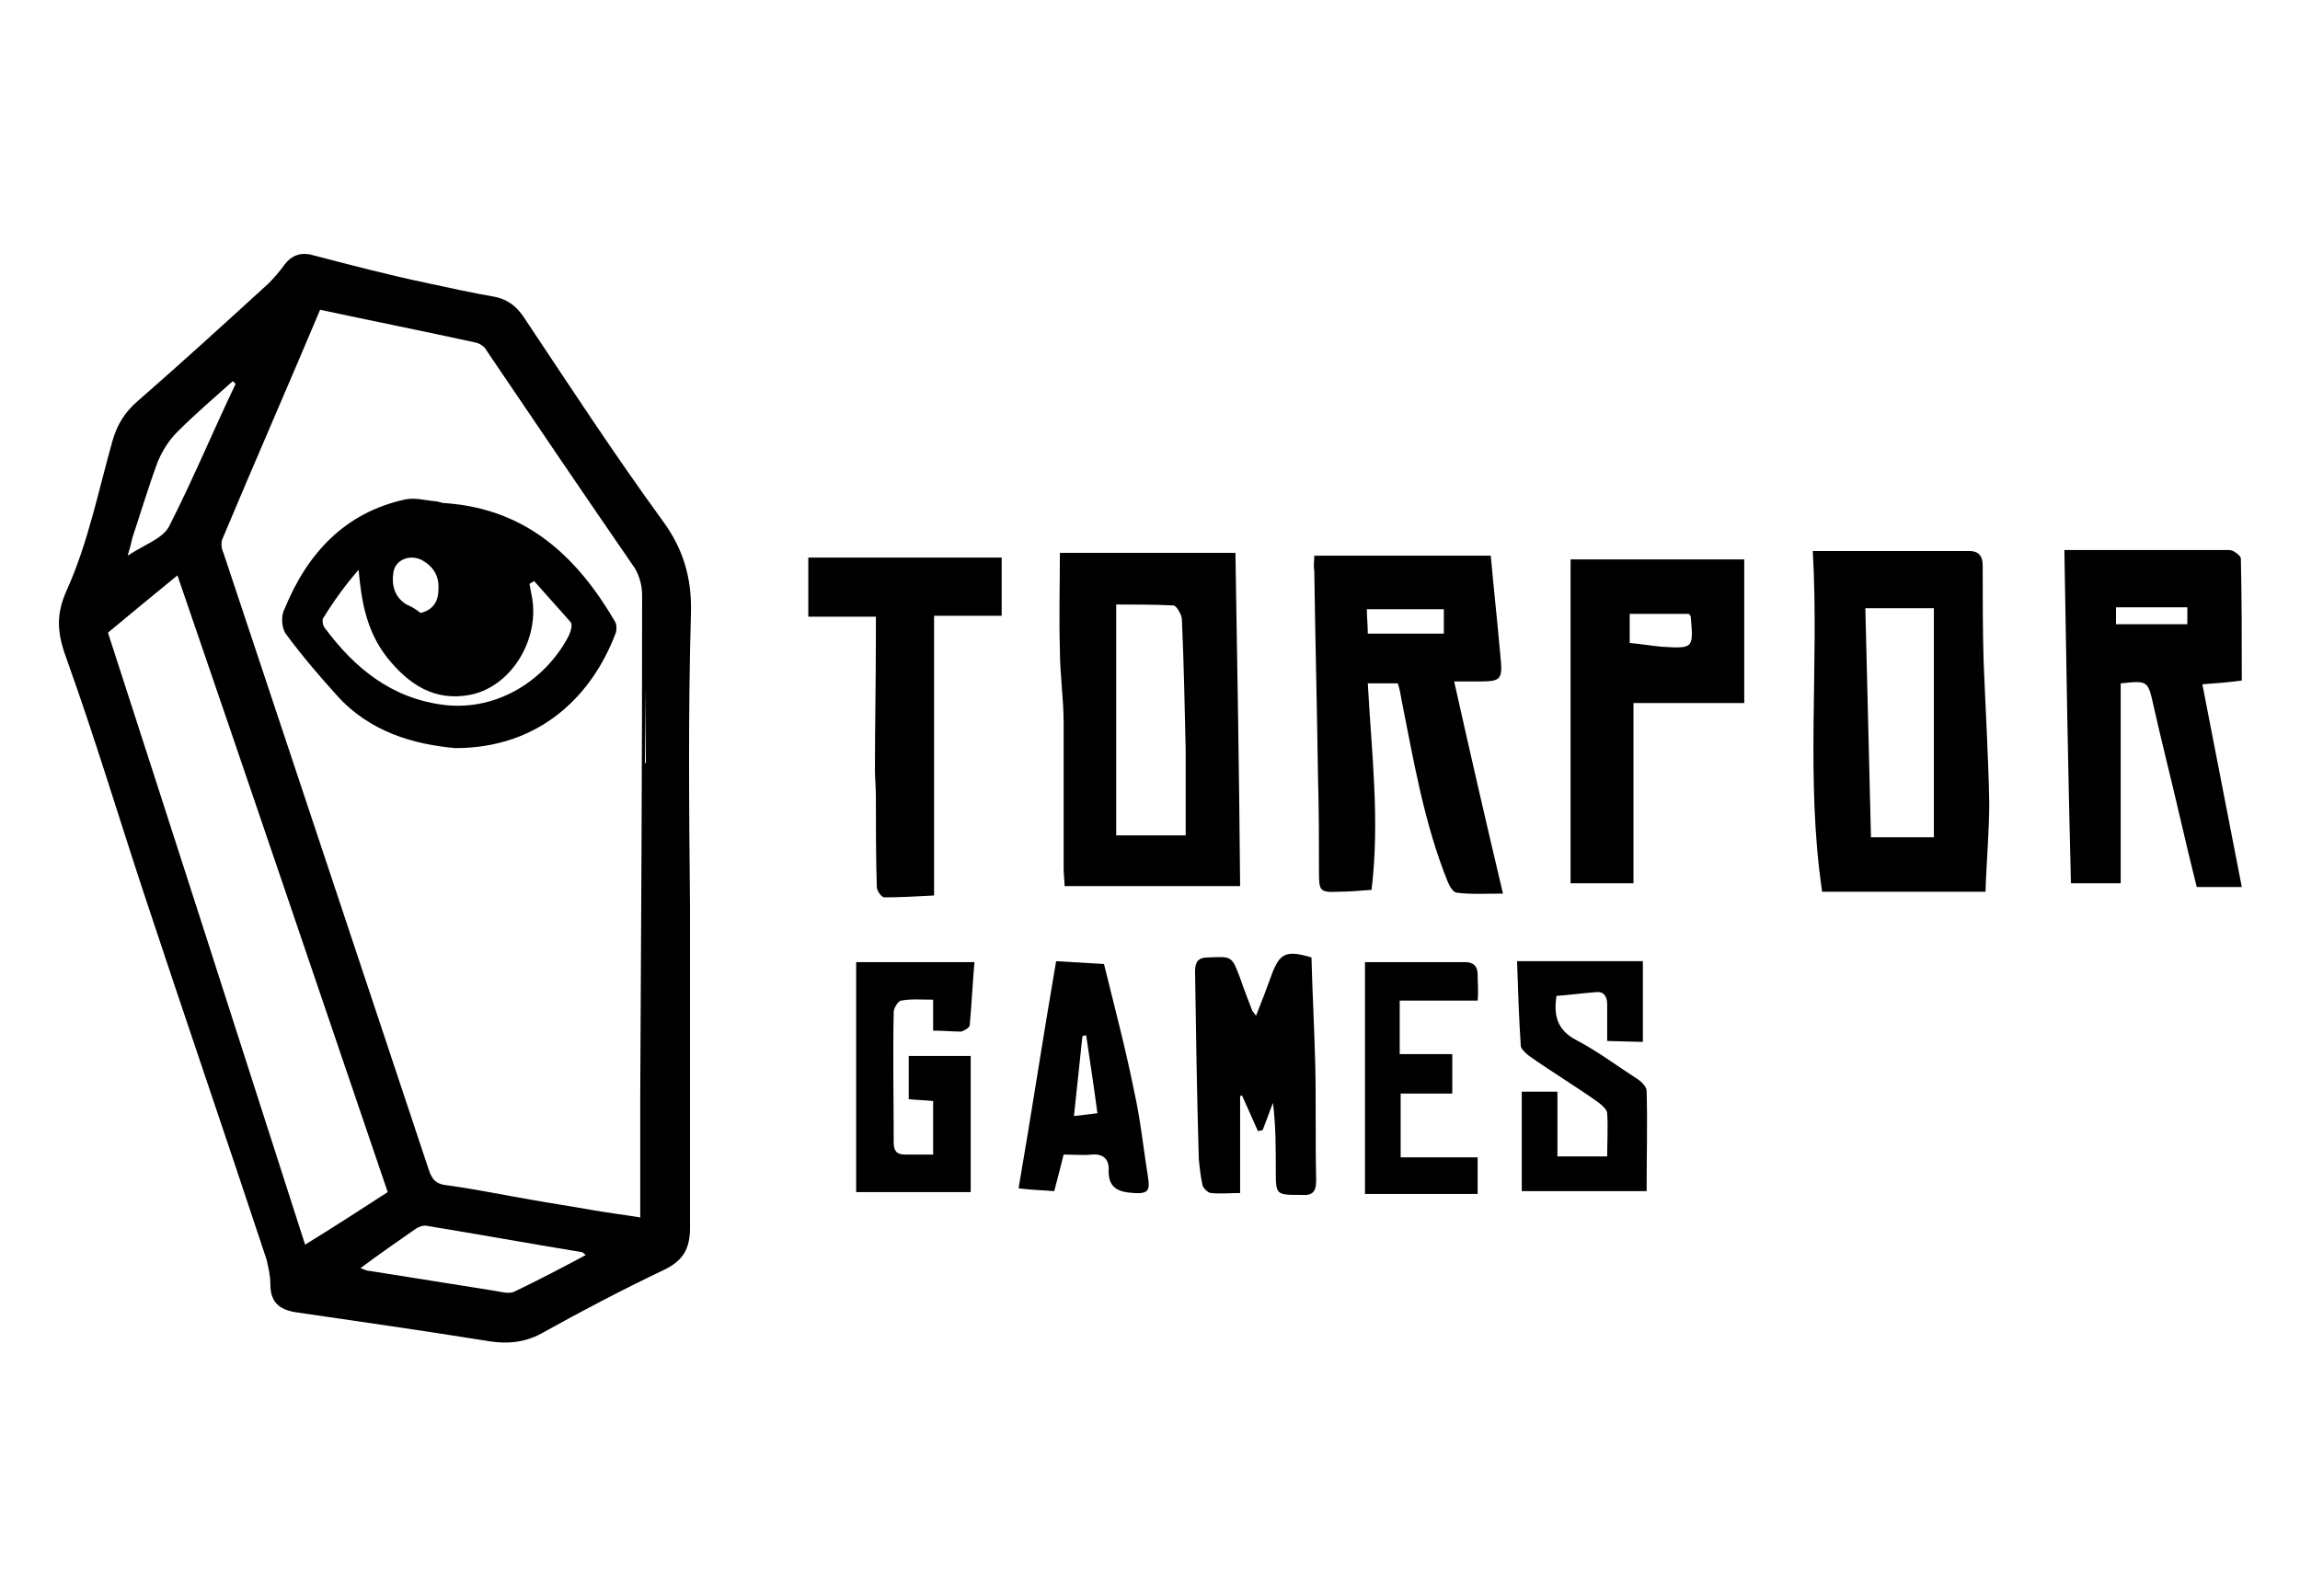
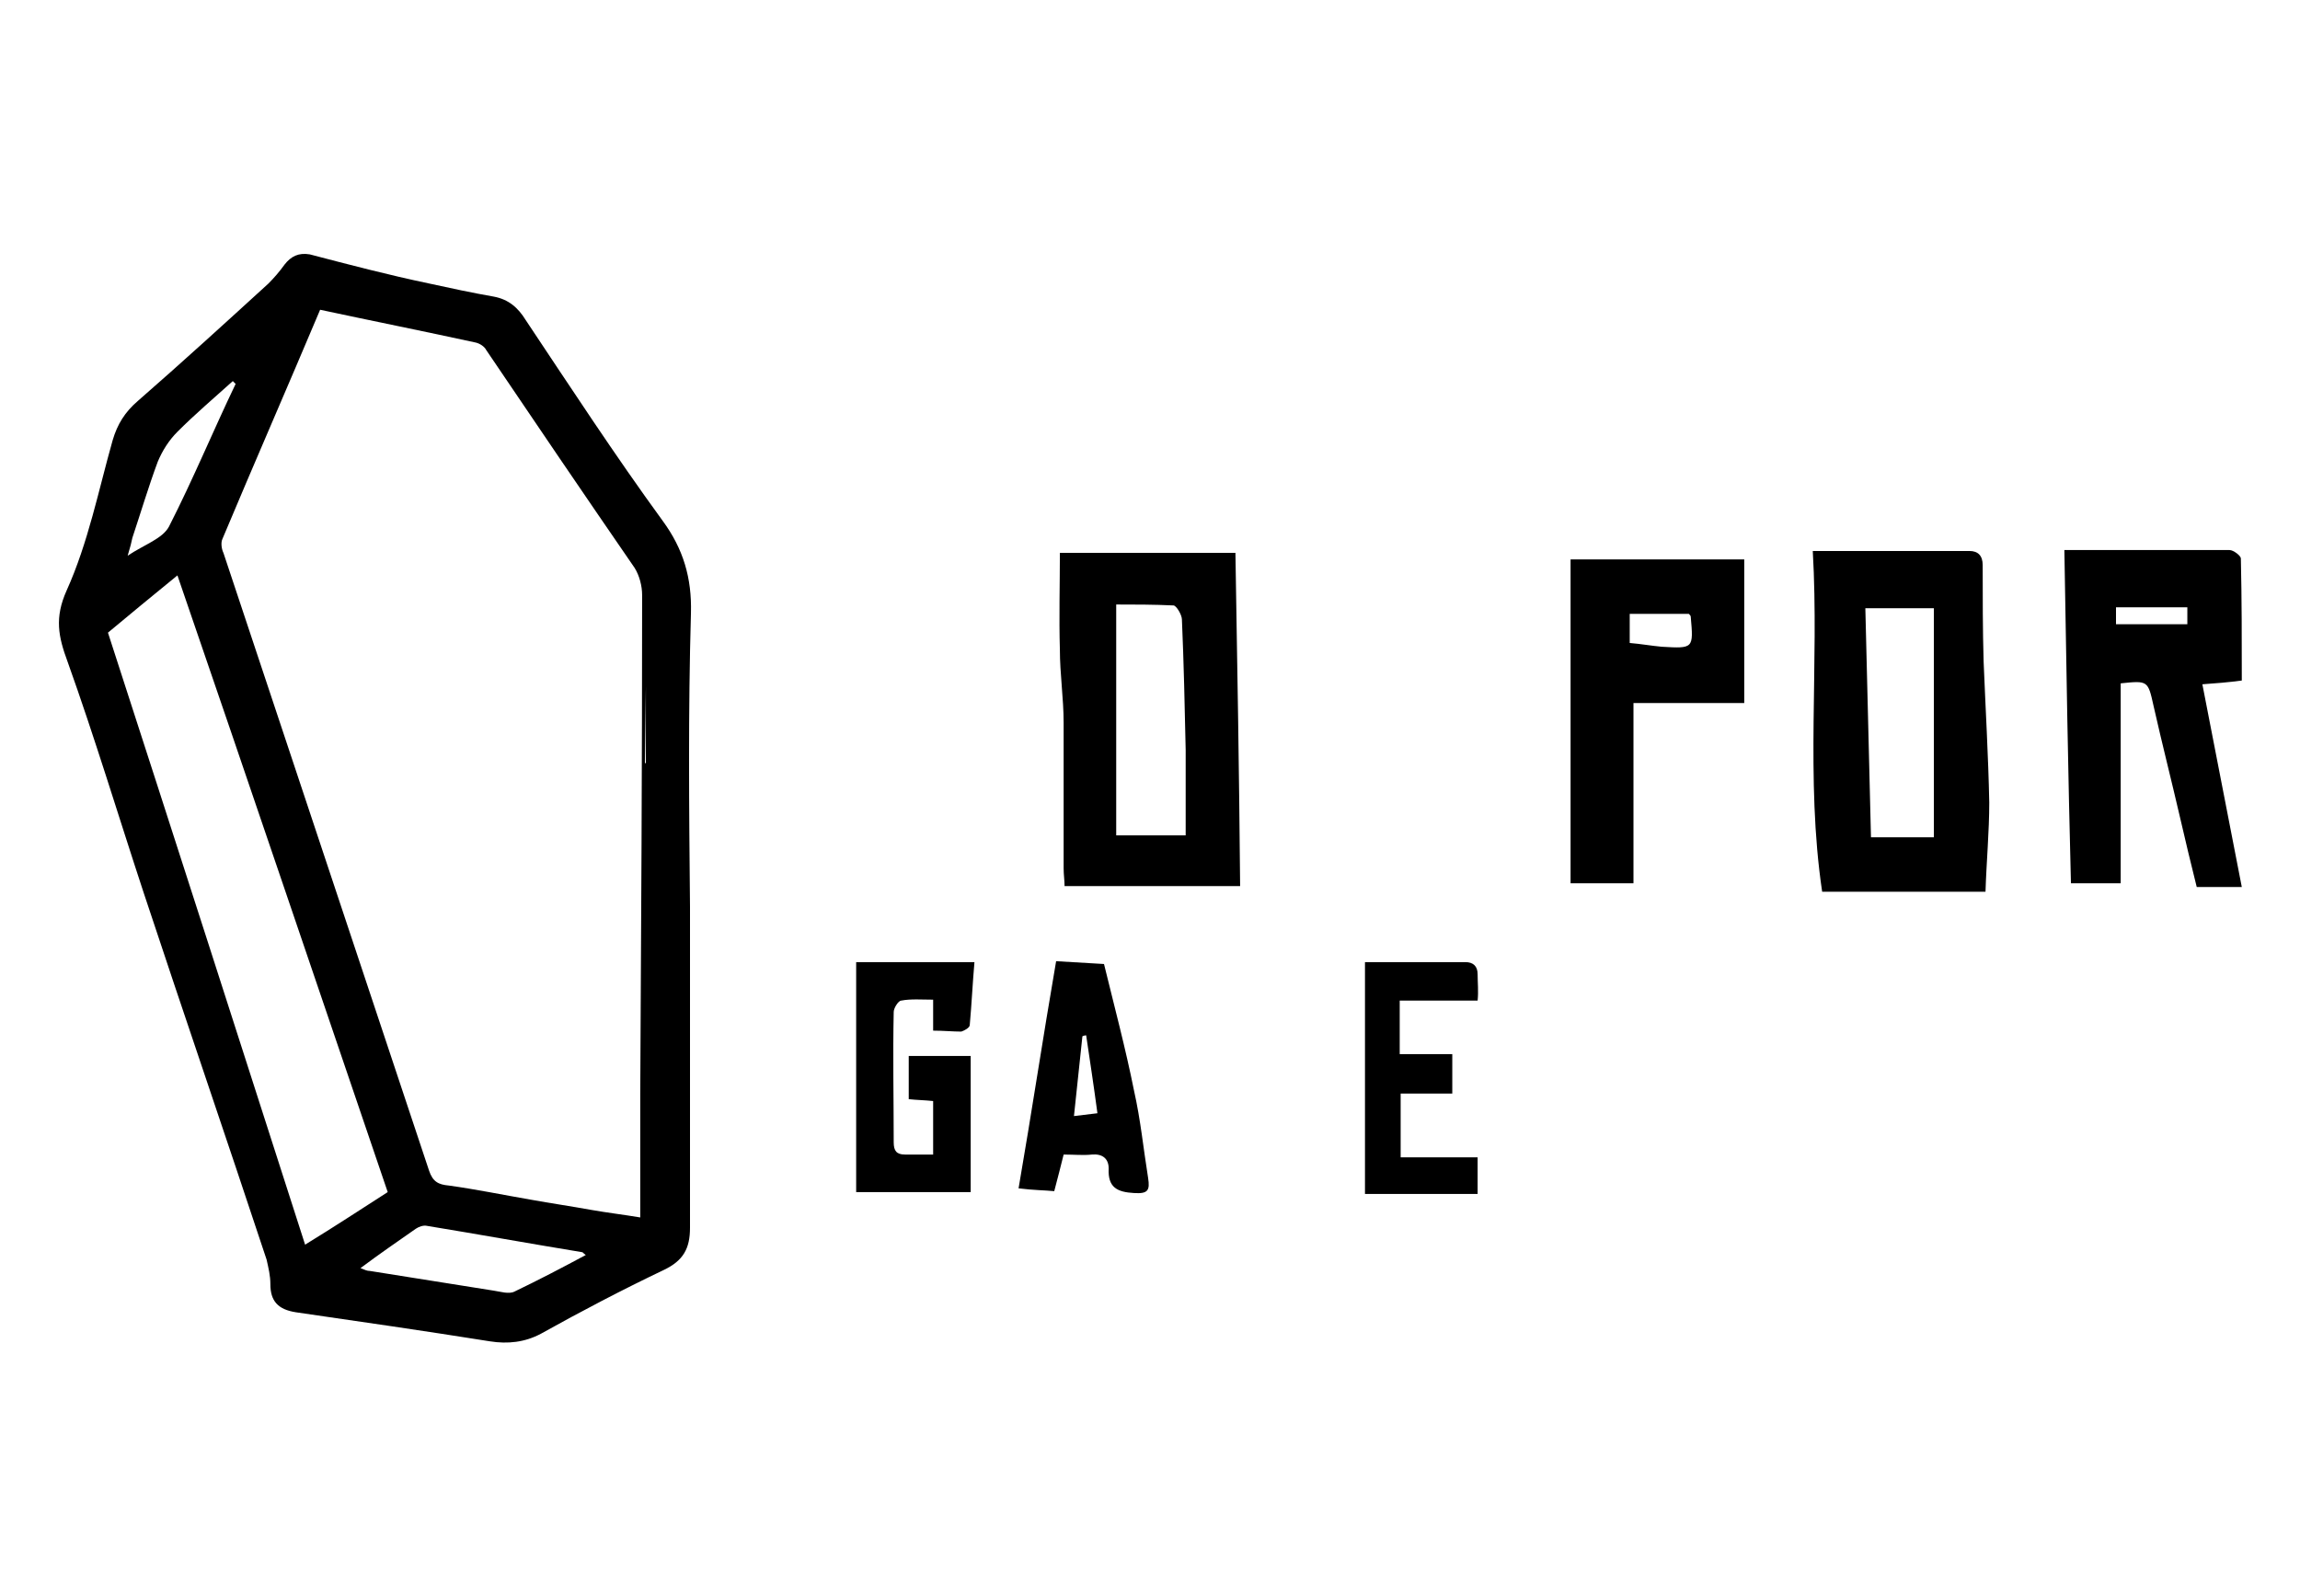
<svg xmlns="http://www.w3.org/2000/svg" version="1.1" id="Layer_1" x="0px" y="0px" viewBox="0 0 245 170" style="enable-background:new 0 0 245 170;" xml:space="preserve">
  <g>
    <path d="M73.5,96.6c0,11.4,0,22.8,0,34.2c0,2.2-0.7,3.5-2.8,4.5c-4.4,2.1-8.8,4.4-13.1,6.8c-1.7,0.9-3.5,1.1-5.4,0.8   c-6.9-1.1-13.8-2.1-20.7-3.1c-1.9-0.3-2.7-1.2-2.7-3c0-0.9-0.2-1.7-0.4-2.6c-4.3-13-8.8-26.1-13.1-39.1c-2.7-8.2-5.2-16.5-8.1-24.6   c-1-2.7-1.4-4.7-0.1-7.6c2.3-5.1,3.4-10.7,4.9-16c0.5-1.7,1.3-3,2.7-4.2c4.7-4.1,9.3-8.3,13.9-12.5c0.6-0.6,1.2-1.3,1.7-2   c0.7-0.9,1.5-1.3,2.7-1.1c4.2,1.1,8.4,2.2,12.7,3.1c2.3,0.5,4.6,1,6.9,1.4c1.6,0.3,2.6,1.2,3.4,2.5c4.8,7.2,9.5,14.4,14.6,21.4   c2.2,3,3.1,6.1,3,9.8C73.3,75.8,73.4,86.2,73.5,96.6L73.5,96.6z M34.1,33c-3.5,8.3-7,16.3-10.4,24.4c-0.2,0.4-0.1,1.1,0.1,1.5   c7.3,21.9,14.6,43.9,21.9,65.8c0.4,1.2,1,1.5,2.1,1.6c2.9,0.4,5.8,1,8.7,1.5c2.2,0.4,4.3,0.7,6.5,1.1c1.7,0.3,3.4,0.5,5.2,0.8   c0-4.6,0-8.9,0-13.2c0.1-17.7,0.2-35.4,0.2-53.1c0-1-0.3-2.1-0.8-2.9C62.3,52.8,57,45,51.8,37.3c-0.2-0.4-0.7-0.7-1.1-0.8   C45.2,35.3,39.7,34.2,34.1,33z M41.3,127c-7.4-21.7-14.8-43.6-22.4-65.7c-2.7,2.2-5,4.1-7.4,6.1c7,21.6,14,43.4,21,65.2   C35.6,130.7,38.5,128.8,41.3,127z M38.4,135.1c0.5,0.2,0.7,0.3,1,0.3c4.4,0.7,8.8,1.4,13.2,2.1c0.7,0.1,1.6,0.4,2.2,0.1   c2.5-1.2,5-2.5,7.6-3.9c-0.3-0.2-0.3-0.3-0.4-0.3c-5.5-0.9-11-1.9-16.5-2.8c-0.4-0.1-0.9,0.1-1.2,0.3   C42.3,132.3,40.4,133.6,38.4,135.1L38.4,135.1z M25.1,40.9c0,0-0.2-0.2-0.3-0.3c-2,1.8-4,3.5-5.9,5.4c-0.9,0.9-1.6,2-2.1,3.2   c-1,2.7-1.8,5.4-2.7,8.1c-0.1,0.5-0.2,0.9-0.5,1.9c1.8-1.2,3.7-1.8,4.4-3.1C20.6,51,22.7,45.9,25.1,40.9L25.1,40.9z M68.8,73.1   L68.8,73.1l-0.1,8.2c0,0,0,0,0.1,0V73.1z" />
-     <path d="M140,59.2h18.8c0.3,3.4,0.7,7,1,10.4c0.3,3,0.2,3-2.8,3c-0.6,0-1.2,0-2.1,0c1.7,7.6,3.4,15,5.2,22.6   c-1.9,0-3.4,0.1-4.9-0.1c-0.4,0-0.8-0.7-1-1.2c-2.5-6.2-3.6-12.8-4.9-19.3c-0.1-0.6-0.2-1.2-0.4-1.8h-3.2c0.4,7.4,1.3,14.6,0.4,22   c-1.3,0.1-2.4,0.2-3.5,0.2c-2,0.1-2.1-0.1-2.1-2c0-3.3,0-6.7-0.1-10c-0.1-7.4-0.3-14.8-0.4-22.2C139.9,60.3,140,59.8,140,59.2   L140,59.2z M153.8,64.9h-8.2c0,0.9,0.1,1.7,0.1,2.6h8.1V64.9z" />
    <path d="M132.1,94.4h-18.7c0-0.6-0.1-1.2-0.1-1.9c0-5.2,0-10.4,0-15.5c0-2.6-0.4-5.2-0.4-7.8c-0.1-3.4,0-6.9,0-10.3h18.7   C131.8,70.7,132,82.5,132.1,94.4L132.1,94.4z M126.3,89c0-3.1,0-6.1,0-9.1c-0.1-4.6-0.2-9.3-0.4-13.9c0-0.5-0.6-1.5-0.9-1.5   c-2.1-0.1-4.2-0.1-6.1-0.1V89L126.3,89L126.3,89z" />
    <path d="M193.1,58.7c5.7,0,11.2,0,16.7,0c0.9,0,1.4,0.5,1.4,1.5c0,3.4,0,6.9,0.1,10.3c0.2,5,0.5,10,0.6,15c0,3.1-0.3,6.3-0.4,9.5   h-17.4C192.3,82.9,193.8,70.9,193.1,58.7L193.1,58.7z M206,89.1V64.8h-7.3c0.2,8.2,0.4,16.4,0.6,24.4H206L206,89.1z" />
    <path d="M219.9,58.6c6.1,0,11.9,0,17.6,0c0.4,0,1.2,0.6,1.2,0.9c0.1,4.3,0.1,8.6,0.1,13c-1.5,0.2-2.8,0.3-4.2,0.4   c1.4,7.2,2.8,14.4,4.2,21.6h-4.8c-0.6-2.4-1.2-4.9-1.8-7.5c-0.9-3.9-1.9-7.8-2.8-11.8c-0.6-2.7-0.6-2.7-3.5-2.4v21.3h-5.3   C220.3,82.5,220.1,70.6,219.9,58.6L219.9,58.6z M225.4,66.5h7.6v-1.8h-7.6V66.5z" />
    <path d="M167.3,59.6h18.5v15.3H174v19.2h-6.7L167.3,59.6L167.3,59.6z M173.6,65.4v3.1c1.2,0.1,2.3,0.3,3.4,0.4   c3.4,0.2,3.4,0.2,3.1-3.2c0-0.1-0.1-0.2-0.2-0.3H173.6L173.6,65.4z" />
-     <path d="M106.7,59.4v6.2h-7.2v29.8c-1.9,0.1-3.6,0.2-5.3,0.2c-0.3,0-0.8-0.7-0.8-1.1c-0.1-3.2-0.1-6.4-0.1-9.6c0-1-0.1-2-0.1-2.9   c0-4.7,0.1-9.4,0.1-14.2c0-0.7,0-1.3,0-2.1h-7.2v-6.3L106.7,59.4L106.7,59.4z" />
-     <path d="M133.8,108.2c0.6-1.5,1.1-2.8,1.6-4.2c0.9-2.5,1.6-2.8,4.3-2c0.1,3.8,0.3,7.5,0.4,11.3c0.1,4.1,0,8.3,0.1,12.4   c0,1.2-0.3,1.7-1.6,1.6c-2.7,0-2.7,0-2.7-2.6c0-2.4,0-4.8-0.3-7.2c-0.4,1-0.7,1.9-1.1,2.9c-0.2,0-0.3,0.1-0.5,0.1   c-0.6-1.3-1.1-2.5-1.7-3.8c-0.1,0-0.1,0-0.2,0.1v10.3c-1.1,0-2.1,0.1-3.1,0c-0.3,0-0.8-0.5-0.9-0.8c-0.2-0.9-0.3-1.8-0.4-2.8   c-0.2-6.7-0.3-13.3-0.4-20c0-1,0.3-1.5,1.4-1.5c2.5-0.1,2.5-0.2,3.4,2.2c0.4,1.2,0.9,2.4,1.3,3.5   C133.6,107.9,133.6,108,133.8,108.2z" />
    <path d="M99.4,109.8v-3.3c-1.2,0-2.4-0.1-3.4,0.1c-0.3,0-0.8,0.8-0.8,1.2c-0.1,4.6,0,9.3,0,13.9c0,0.9,0.3,1.3,1.2,1.3   c1,0,1.9,0,3,0v-5.7c-0.9-0.1-1.7-0.1-2.6-0.2v-4.6h6.6V127H91.2v-24.5h12.6c-0.2,2.3-0.3,4.5-0.5,6.7c0,0.3-0.6,0.6-0.9,0.7   C101.5,109.9,100.5,109.8,99.4,109.8L99.4,109.8z" />
-     <path d="M171.2,110.9c0-1.4,0-2.7,0-3.9c0-0.9-0.4-1.4-1.2-1.3c-1.4,0.1-2.8,0.3-4.2,0.4c-0.3,2,0,3.6,2.1,4.7   c2.3,1.2,4.4,2.8,6.6,4.2c0.4,0.3,0.9,0.8,0.9,1.2c0.1,3.5,0,7.1,0,10.7h-13.3v-10.6h3.8v6.9h5.3c0-1.6,0.1-3.1,0-4.6   c0-0.4-0.6-0.9-1-1.2c-2.4-1.7-4.9-3.2-7.3-4.9c-0.4-0.3-0.8-0.7-0.9-1c-0.2-3-0.3-6-0.4-9.1H175v8.6L171.2,110.9L171.2,110.9z" />
    <path d="M112.5,102.4c1.8,0.1,3.3,0.2,5.1,0.3c1.1,4.5,2.3,9,3.2,13.5c0.7,3.1,1,6.2,1.5,9.3c0.2,1.3,0,1.7-1.5,1.6   c-1.8-0.1-2.8-0.6-2.7-2.6c0-1.1-0.7-1.6-1.8-1.5c-0.9,0.1-1.9,0-3,0c-0.3,1.2-0.6,2.4-1,3.9c-1-0.1-2.2-0.1-3.8-0.3   C109.9,118.5,111.1,110.5,112.5,102.4L112.5,102.4z M115.7,110.3c0,0-0.2,0-0.4,0.1c-0.3,2.8-0.6,5.6-0.9,8.5   c0.8-0.1,1.6-0.2,2.5-0.3C116.5,115.6,116.1,113,115.7,110.3z" />
    <path d="M157.4,106.6h-8.3v5.7h5.6v4.2h-5.5v6.8h8.2v3.9h-12v-24.7c3.4,0,7,0,10.7,0c0.8,0,1.3,0.4,1.3,1.3   C157.4,104.7,157.5,105.6,157.4,106.6L157.4,106.6z" />
-     <path d="M48.5,79.7c-4.4-0.4-9.1-1.7-12.6-5.6c-1.9-2.1-3.7-4.2-5.4-6.5c-0.5-0.6-0.6-2-0.2-2.7c2.4-5.9,6.4-10.3,12.9-11.7   c1-0.2,2.1,0.1,3.1,0.2c0.4,0,0.7,0.2,1.1,0.2c8.6,0.6,14,5.6,18.1,12.6c0.2,0.3,0.2,0.9,0.1,1.2C63.1,74.1,57.5,79.7,48.5,79.7   L48.5,79.7z M56.9,61.9c0,0-0.3,0.2-0.5,0.3c0.1,0.5,0.2,1.1,0.3,1.6c0.7,4.5-2.3,9.3-6.5,10.2c-3.9,0.8-6.7-1.1-9-4   c-2.1-2.7-2.7-5.8-3-9.3c-1.4,1.6-2.7,3.4-3.8,5.2c-0.1,0.2,0,0.8,0.2,1c3.2,4.3,7.1,7.5,12.7,8.2c5.9,0.7,11-2.9,13.3-7.4   c0.2-0.4,0.4-1.2,0.2-1.4C59.5,64.8,58.2,63.4,56.9,61.9L56.9,61.9z M44.8,65.3c1.3-0.3,1.9-1.2,1.9-2.5c0.1-1.4-0.5-2.4-1.7-3.1   c-1.3-0.7-2.9-0.1-3.1,1.3c-0.2,1.3,0.1,2.6,1.4,3.4C43.8,64.6,44.3,64.9,44.8,65.3L44.8,65.3z" />
  </g>
</svg>